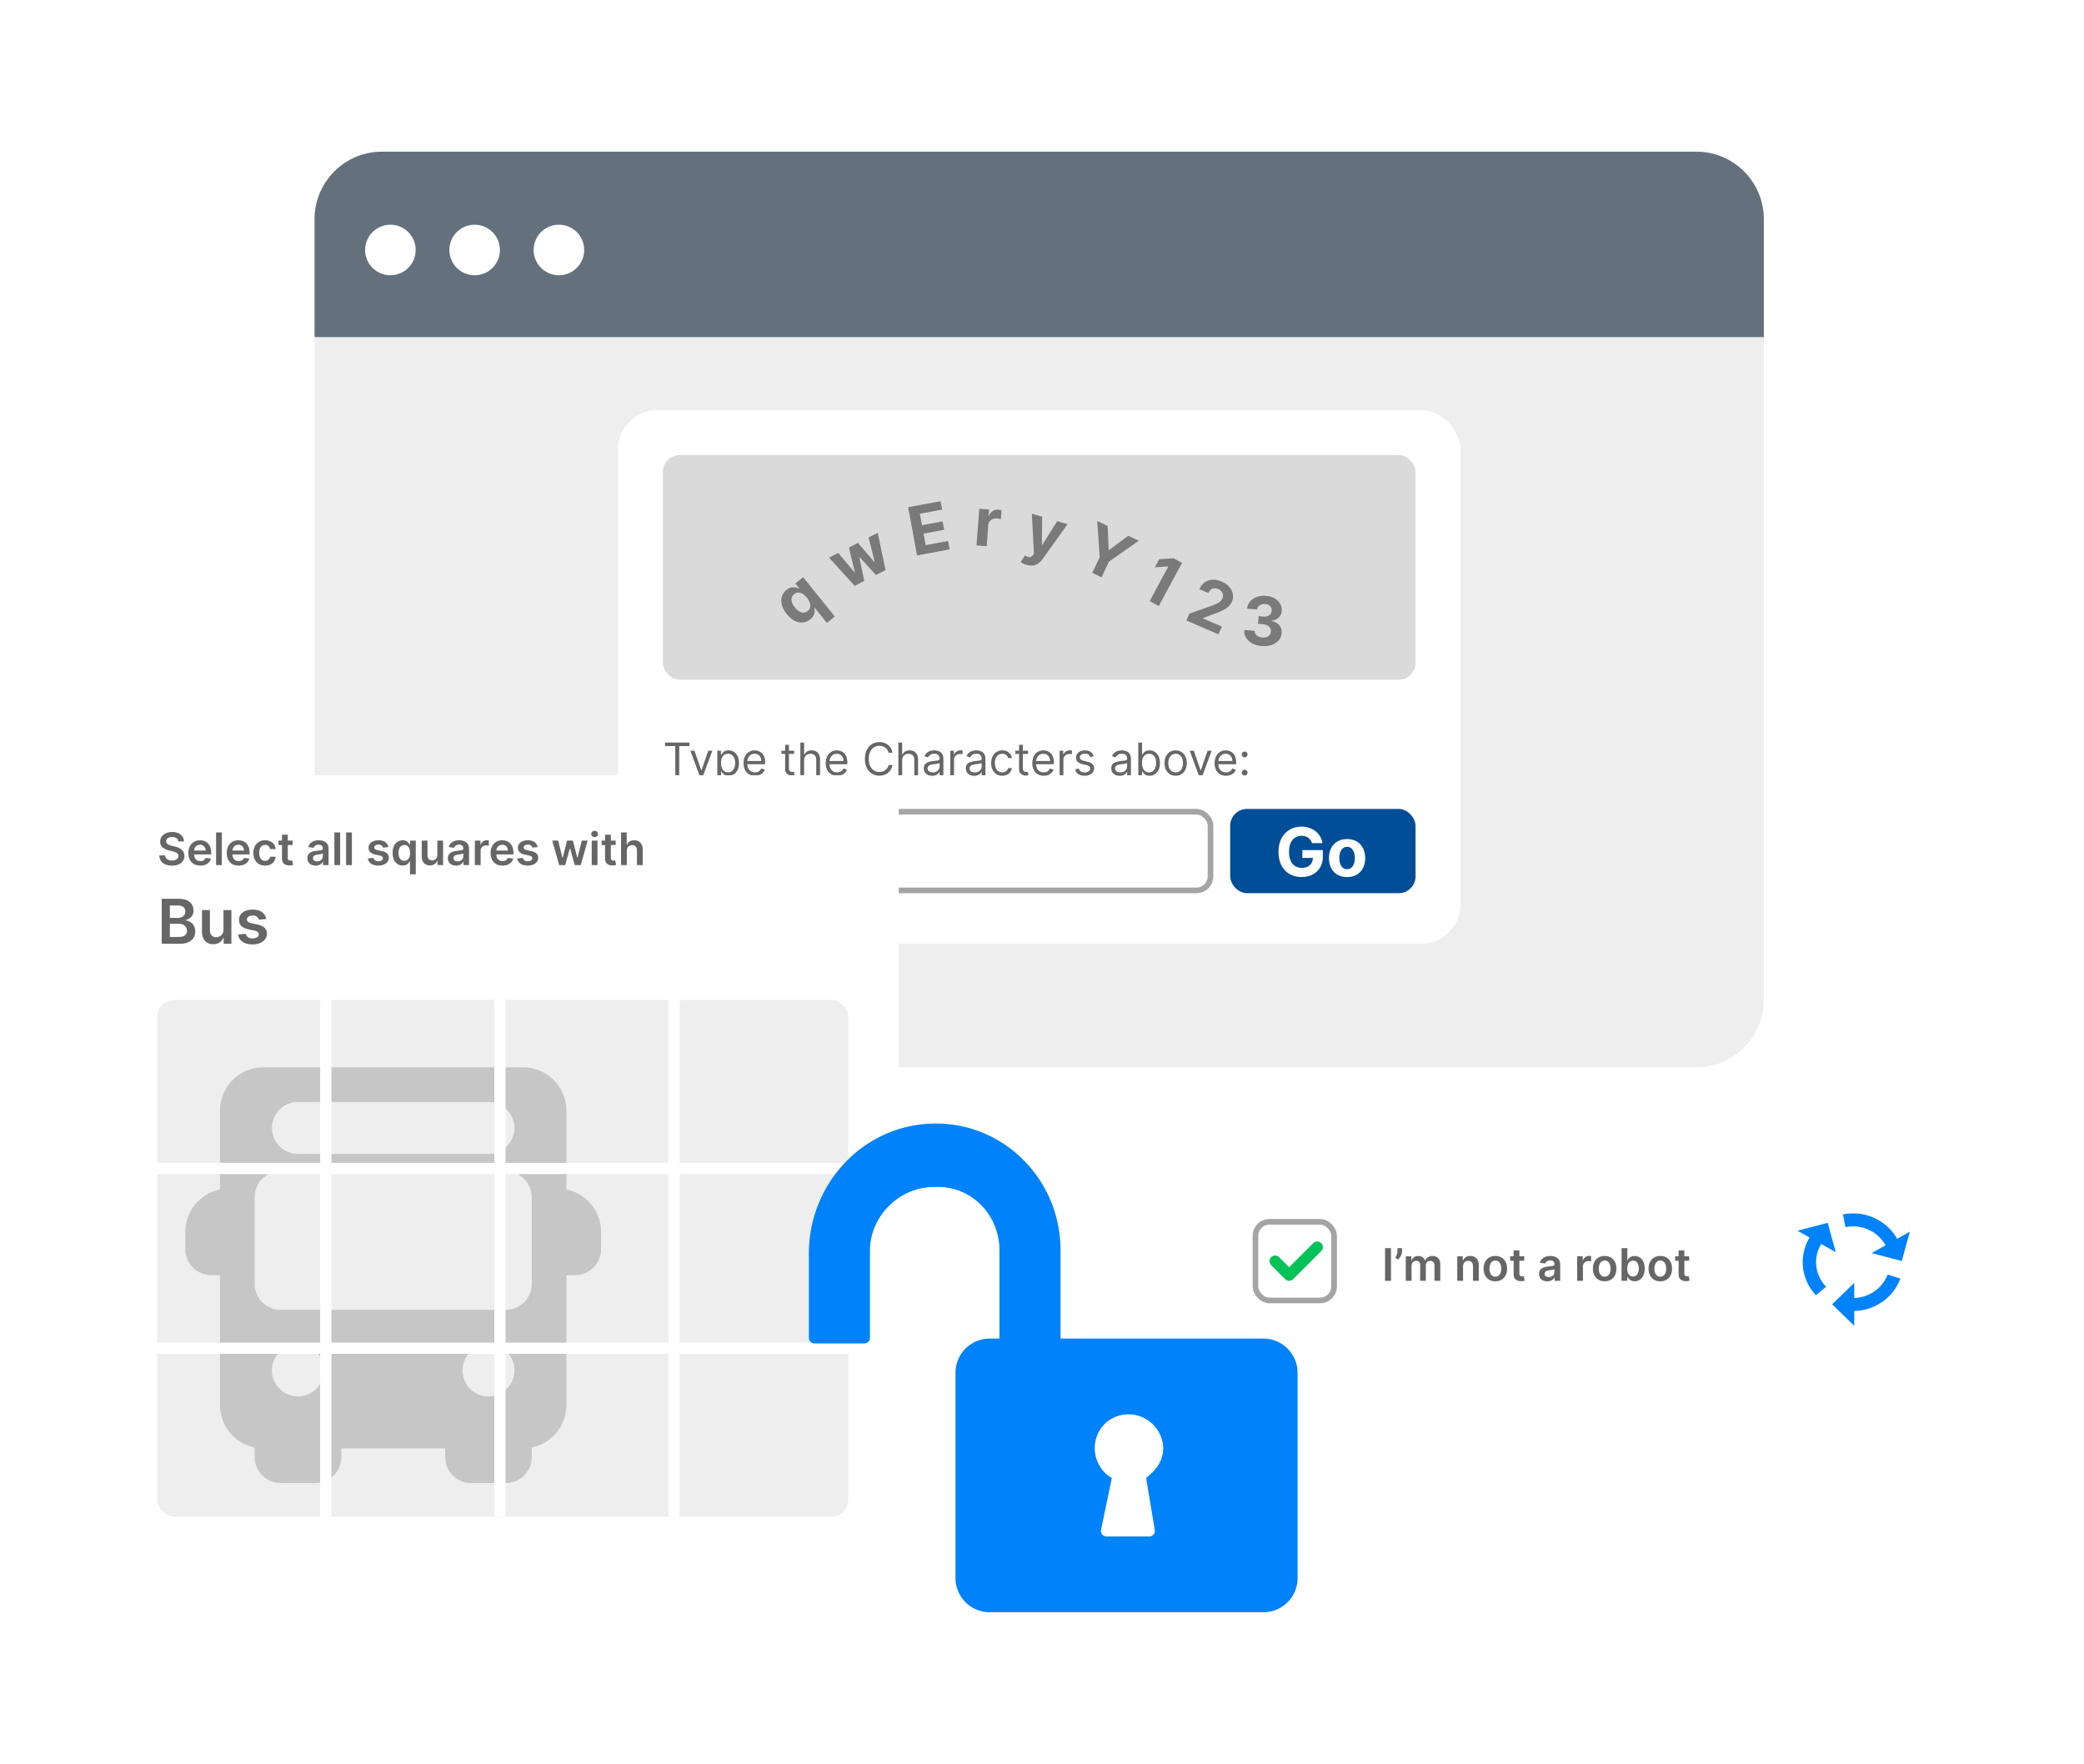
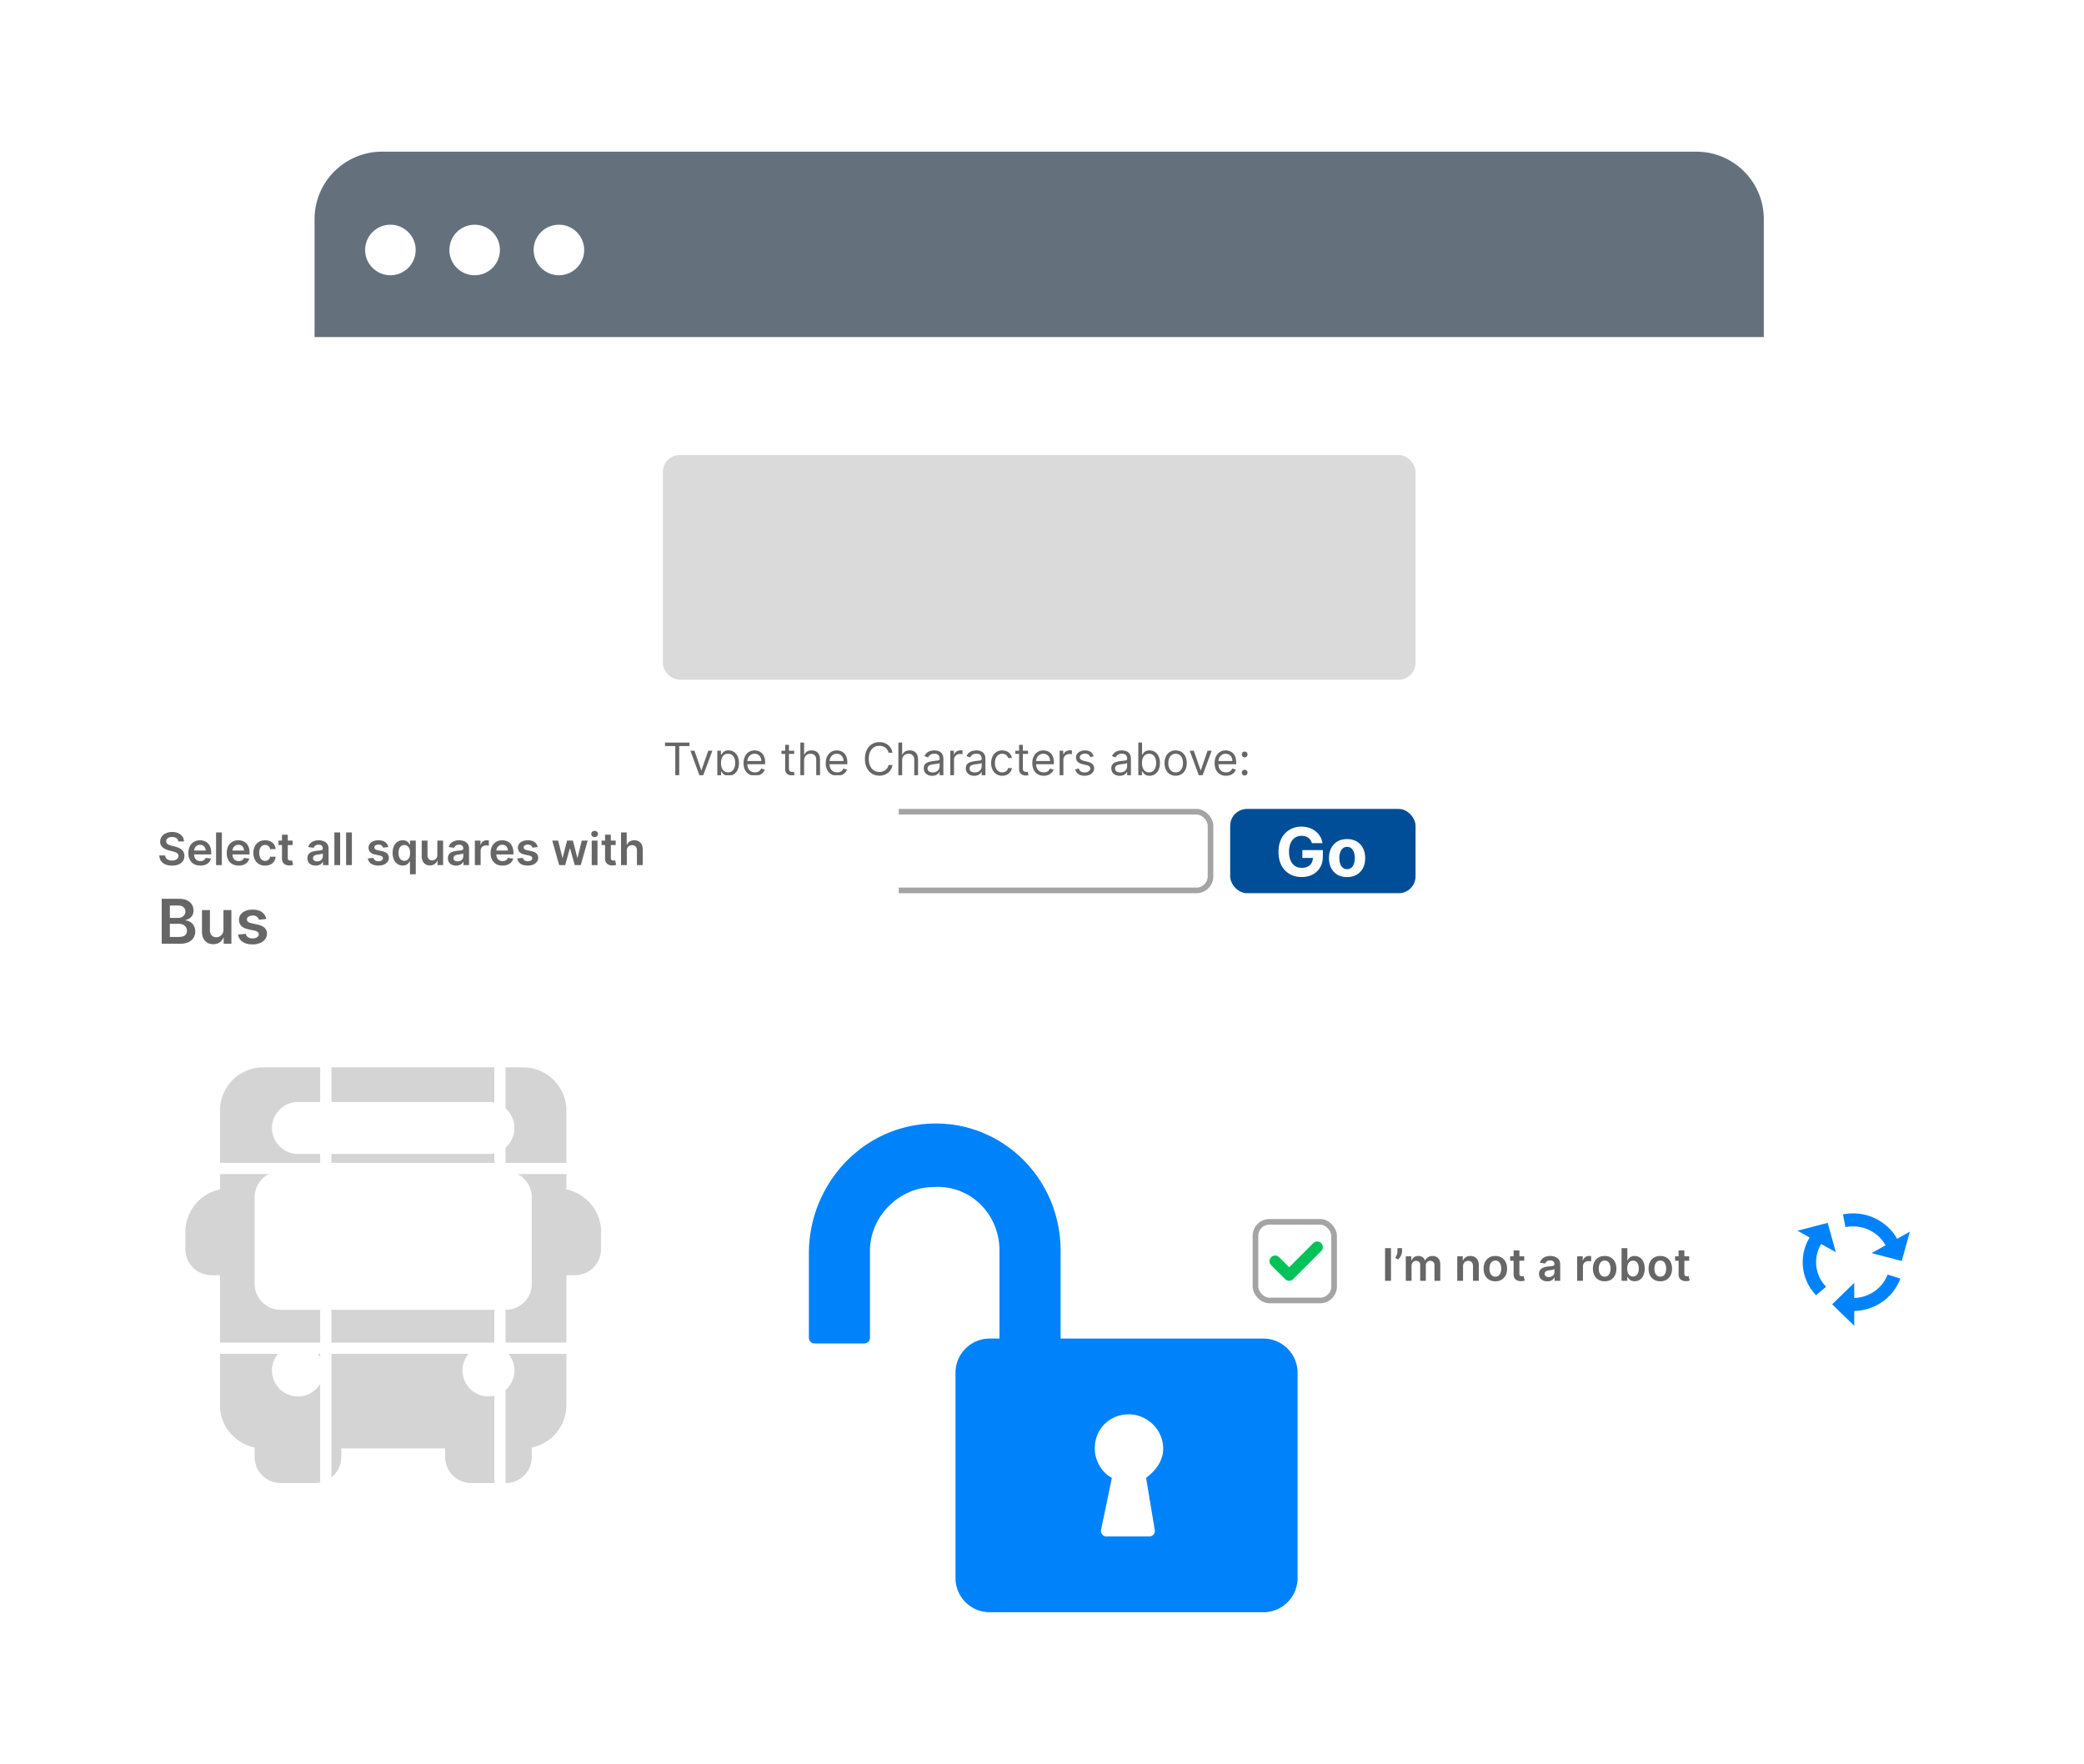
<svg xmlns="http://www.w3.org/2000/svg" width="371" height="314" fill="none">
  <path fill="#fff" d="M0 0h371v314H0z" />
-   <rect width="260" height="165" x="55" y="26" fill="#EEE" stroke="#fff" stroke-width="2" rx="13" />
  <g filter="url(#a)">
    <rect width="150" height="95" x="110" y="73" fill="#fff" rx="7" />
  </g>
  <rect width="134" height="40" x="118" y="81" fill="#DADADA" rx="3" />
  <rect width="97" height="14" x="118.5" y="144.5" stroke="#A4A4A4" rx="2.5" />
  <rect width="33" height="15" x="219" y="144" fill="#004E97" rx="3" />
  <path fill="#fff" d="M233.545 150.094a1.887 1.887 0 0 0-.251-.55 1.707 1.707 0 0 0-.925-.669 2.22 2.22 0 0 0-.652-.089c-.446 0-.838.11-1.176.332-.335.221-.596.544-.784.967-.187.421-.281.935-.281 1.543 0 .608.092 1.125.277 1.551.185.426.446.751.784.976.338.221.737.332 1.197.332.418 0 .775-.074 1.07-.221.298-.151.526-.363.682-.635.159-.273.238-.595.238-.968l.375.056h-2.25v-1.389h3.652v1.099c0 .767-.162 1.426-.485 1.977-.324.549-.77.972-1.338 1.27-.569.296-1.219.443-1.952.443-.818 0-1.537-.18-2.156-.541a3.748 3.748 0 0 1-1.449-1.547c-.344-.67-.516-1.466-.516-2.386 0-.708.102-1.338.307-1.892a4.035 4.035 0 0 1 .869-1.415c.372-.386.806-.68 1.3-.882a4.206 4.206 0 0 1 1.607-.303c.494 0 .954.073 1.38.218.426.142.804.343 1.134.605.332.261.603.572.814.933.21.358.345.753.404 1.185h-1.875Zm6.266 6.034c-.662 0-1.235-.141-1.718-.422a2.89 2.89 0 0 1-1.112-1.185c-.261-.508-.392-1.098-.392-1.768 0-.676.131-1.267.392-1.773a2.865 2.865 0 0 1 1.112-1.185c.483-.284 1.056-.426 1.718-.426.662 0 1.233.142 1.713.426a2.85 2.85 0 0 1 1.116 1.185c.262.506.392 1.097.392 1.773 0 .67-.13 1.26-.392 1.768a2.873 2.873 0 0 1-1.116 1.185c-.48.281-1.051.422-1.713.422Zm.008-1.406c.301 0 .553-.086.755-.256.201-.173.353-.409.455-.707.106-.299.158-.638.158-1.019 0-.381-.052-.72-.158-1.018a1.584 1.584 0 0 0-.455-.708 1.12 1.12 0 0 0-.755-.26c-.304 0-.559.087-.767.26a1.598 1.598 0 0 0-.464.708 3.107 3.107 0 0 0-.154 1.018c0 .381.051.72.154 1.019a1.6 1.6 0 0 0 .464.707c.208.17.463.256.767.256Z" />
  <path fill="#000" fill-opacity=".6" d="M118.386 132.807v-.625h4.364v.625h-1.83V138h-.704v-5.193h-1.83Zm5.292 6.829a1.47 1.47 0 0 1-.488-.079l.17-.591c.163.042.307.057.432.045a.514.514 0 0 0 .332-.167c.099-.099.189-.259.27-.48l.125-.341-1.613-4.387h.727l1.204 3.478h.046l1.204-3.478h.728l-1.853 5a1.883 1.883 0 0 1-.309.56c-.123.15-.266.26-.429.332a1.324 1.324 0 0 1-.546.108Zm4.022 0v-6h.647v.694h.08c.049-.076.117-.173.204-.29.089-.12.216-.226.381-.318.167-.095.392-.142.676-.142.368 0 .691.091.972.275.28.184.499.444.656.781.157.337.236.735.236 1.194 0 .462-.079.862-.236 1.201a1.858 1.858 0 0 1-.653.784 1.71 1.71 0 0 1-.963.276c-.281 0-.505-.046-.674-.139a1.263 1.263 0 0 1-.389-.321 4.497 4.497 0 0 1-.21-.301h-.057v2.306h-.67Zm.659-3.818c0 .33.048.62.145.872.096.25.237.446.423.588.185.141.413.211.682.211.28 0 .514-.074.701-.222.19-.15.332-.35.427-.602.096-.254.144-.536.144-.847 0-.307-.047-.583-.142-.829a1.28 1.28 0 0 0-.423-.588c-.187-.146-.423-.219-.707-.219-.273 0-.502.069-.688.207a1.248 1.248 0 0 0-.42.574 2.35 2.35 0 0 0-.142.855Zm6.045 2.273c-.42 0-.783-.093-1.088-.279a1.863 1.863 0 0 1-.702-.784c-.163-.337-.244-.729-.244-1.176 0-.447.081-.841.244-1.182.165-.342.394-.609.688-.801.295-.193.64-.289 1.034-.289.227 0 .452.037.673.113.222.076.424.199.605.369.182.169.327.393.435.671.108.278.162.621.162 1.028v.284h-3.364v-.579h2.682c0-.246-.049-.466-.148-.659a1.111 1.111 0 0 0-1.045-.625 1.2 1.2 0 0 0-.693.199c-.193.13-.342.301-.446.511-.104.21-.157.436-.157.676v.387c0 .329.057.608.171.838.115.227.276.4.48.519.205.118.442.177.713.177.176 0 .335-.025.477-.074.144-.051.268-.127.373-.227.104-.103.184-.23.241-.381l.648.182a1.433 1.433 0 0 1-.344.579c-.161.165-.36.294-.597.387-.236.09-.502.136-.798.136Zm6.975-4.455v.569h-2.262v-.569h2.262Zm-1.603-1.045h.671v4.159c0 .189.027.331.082.426a.432.432 0 0 0 .216.188c.089.03.183.045.281.045.074 0 .135-.004.182-.011l.114-.023.136.602a1.4 1.4 0 0 1-.5.08 1.36 1.36 0 0 1-.557-.122 1.114 1.114 0 0 1-.449-.373c-.117-.166-.176-.376-.176-.63v-4.341Zm3.375 2.784V138h-.67v-5.818h.67v2.136h.057a1.24 1.24 0 0 1 .46-.537c.207-.134.481-.201.824-.201.298 0 .558.059.781.179a1.2 1.2 0 0 1 .52.542c.125.243.188.551.188.926V138h-.671v-2.727c0-.347-.09-.615-.27-.804-.178-.192-.425-.287-.741-.287-.22 0-.417.046-.591.139a1.018 1.018 0 0 0-.409.406 1.326 1.326 0 0 0-.148.648Zm5.886 2.716c-.421 0-.783-.093-1.088-.279a1.863 1.863 0 0 1-.702-.784c-.163-.337-.244-.729-.244-1.176 0-.447.081-.841.244-1.182.165-.342.394-.609.688-.801.295-.193.64-.289 1.034-.289.227 0 .451.037.673.113.222.076.423.199.605.369.182.169.327.393.435.671.108.278.162.621.162 1.028v.284h-3.364v-.579h2.682c0-.246-.049-.466-.148-.659a1.114 1.114 0 0 0-1.045-.625 1.2 1.2 0 0 0-.693.199c-.194.13-.342.301-.446.511-.105.21-.157.436-.157.676v.387c0 .329.057.608.171.838.115.227.275.4.48.519a1.4 1.4 0 0 0 .713.177c.176 0 .335-.025.477-.074.144-.051.268-.127.372-.227.105-.103.185-.23.242-.381l.648.182a1.444 1.444 0 0 1-.344.579c-.161.165-.36.294-.597.387-.237.09-.503.136-.798.136Zm9.849-4.091h-.704a1.468 1.468 0 0 0-.594-.92 1.574 1.574 0 0 0-.486-.239 1.938 1.938 0 0 0-.557-.08c-.352 0-.671.089-.957.267-.284.178-.51.441-.679.787-.167.347-.25.772-.25 1.276s.083.929.25 1.275c.169.347.395.609.679.787.286.178.605.267.957.267.194 0 .379-.026.557-.079.178-.053.34-.132.486-.236a1.493 1.493 0 0 0 .594-.923h.704a2.351 2.351 0 0 1-.289.798 2.206 2.206 0 0 1-.523.6 2.316 2.316 0 0 1-.702.372 2.62 2.62 0 0 1-.827.128c-.496 0-.937-.122-1.323-.364a2.49 2.49 0 0 1-.912-1.034c-.222-.447-.333-.977-.333-1.591s.111-1.144.333-1.591c.221-.447.525-.792.912-1.034a2.43 2.43 0 0 1 1.323-.364c.294 0 .57.043.827.128.26.085.494.21.702.375.208.163.382.362.523.597.14.233.236.499.289.798Zm1.718 1.375V138h-.67v-5.818h.67v2.136h.057a1.24 1.24 0 0 1 .46-.537c.207-.134.482-.201.824-.201.298 0 .558.059.782.179.223.117.396.298.519.542.125.243.188.551.188.926V138h-.671v-2.727c0-.347-.089-.615-.269-.804-.178-.192-.426-.287-.742-.287-.22 0-.417.046-.591.139a1.024 1.024 0 0 0-.409.406 1.326 1.326 0 0 0-.148.648Zm5.341 2.727c-.277 0-.528-.052-.753-.156a1.283 1.283 0 0 1-.537-.457 1.29 1.29 0 0 1-.199-.728c0-.25.049-.452.148-.608.098-.157.23-.28.395-.369.164-.089.346-.155.545-.199a6.97 6.97 0 0 1 .605-.108c.265-.034.48-.059.645-.076.167-.019.288-.051.364-.094.077-.044.116-.12.116-.227v-.023c0-.28-.077-.498-.23-.654-.151-.155-.382-.233-.69-.233-.32 0-.571.071-.753.211-.182.14-.31.289-.384.449l-.636-.228c.114-.265.265-.471.455-.619.191-.15.399-.254.625-.313.227-.06.45-.09.67-.09.14 0 .301.017.483.051.184.032.361.099.531.201.173.103.316.257.429.463.114.207.171.483.171.83V138h-.671v-.591h-.034a1.165 1.165 0 0 1-.227.304c-.106.108-.247.2-.424.276a1.643 1.643 0 0 1-.644.113Zm.102-.602c.265 0 .489-.052.67-.156a1.062 1.062 0 0 0 .557-.924v-.613c-.028.034-.091.065-.187.094a3.38 3.38 0 0 1-.33.071 13.585 13.585 0 0 1-.642.085 2.533 2.533 0 0 0-.489.111.846.846 0 0 0-.363.224.572.572 0 0 0-.137.403c0 .233.087.41.259.529.174.117.395.176.662.176Zm3.121.5v-4.364h.648v.659h.046c.079-.215.223-.391.431-.525a1.27 1.27 0 0 1 .705-.202 7.084 7.084 0 0 1 .352.012v.681a2.363 2.363 0 0 0-.156-.025 1.572 1.572 0 0 0-.253-.02c-.212 0-.401.044-.568.133a.978.978 0 0 0-.534.89V138h-.671Zm4.261.102c-.277 0-.527-.052-.753-.156a1.295 1.295 0 0 1-.537-.457 1.298 1.298 0 0 1-.199-.728c0-.25.05-.452.148-.608.099-.157.23-.28.395-.369.165-.089.347-.155.545-.199.201-.045.403-.081.606-.108.265-.034.48-.059.644-.076.167-.019.288-.051.364-.094.078-.044.117-.12.117-.227v-.023c0-.28-.077-.498-.231-.654-.151-.155-.381-.233-.69-.233-.32 0-.571.071-.753.211-.182.14-.309.289-.383.449l-.637-.228c.114-.265.265-.471.455-.619.191-.15.4-.254.625-.313.227-.06.451-.09.67-.09.14 0 .301.017.483.051.184.032.361.099.532.201.172.103.315.257.429.463.113.207.17.483.17.83V138h-.67v-.591h-.035a1.165 1.165 0 0 1-.227.304c-.106.108-.247.2-.423.276a1.644 1.644 0 0 1-.645.113Zm.102-.602c.265 0 .489-.052.671-.156a1.06 1.06 0 0 0 .414-.404c.095-.164.143-.338.143-.52v-.613c-.029.034-.091.065-.188.094a3.38 3.38 0 0 1-.33.071 14.127 14.127 0 0 1-.642.085 2.506 2.506 0 0 0-.488.111.843.843 0 0 0-.364.224.572.572 0 0 0-.136.403c0 .233.086.41.258.529.175.117.395.176.662.176Zm4.894.591c-.409 0-.761-.097-1.056-.29a1.883 1.883 0 0 1-.682-.798 2.705 2.705 0 0 1-.239-1.162c0-.443.082-.834.244-1.173.165-.341.394-.607.688-.799.295-.193.64-.289 1.034-.289.307 0 .583.056.83.17.246.114.448.273.605.477.157.205.254.443.292.716h-.67a1.036 1.036 0 0 0-.341-.528c-.174-.156-.409-.233-.705-.233-.261 0-.49.068-.687.204a1.33 1.33 0 0 0-.457.571 2.12 2.12 0 0 0-.162.861c0 .337.053.631.159.881.108.25.259.444.454.582.197.139.428.208.693.208.175 0 .333-.031.475-.091a.986.986 0 0 0 .361-.262c.098-.113.168-.25.21-.409h.67a1.546 1.546 0 0 1-.869 1.185 1.9 1.9 0 0 1-.847.179Zm4.594-4.455v.569h-2.261v-.569h2.261Zm-1.602-1.045h.67v4.159c0 .189.028.331.083.426a.432.432 0 0 0 .216.188.87.87 0 0 0 .281.045c.074 0 .134-.004.182-.011l.113-.023.137.602a1.38 1.38 0 0 1-.191.051 1.384 1.384 0 0 1-.309.029c-.19 0-.375-.041-.557-.122a1.108 1.108 0 0 1-.449-.373c-.117-.166-.176-.376-.176-.63v-4.341Zm4.393 5.5c-.42 0-.783-.093-1.088-.279a1.855 1.855 0 0 1-.701-.784 2.671 2.671 0 0 1-.245-1.176c0-.447.082-.841.245-1.182.164-.342.394-.609.687-.801.296-.193.64-.289 1.034-.289.227 0 .452.037.673.113.222.076.424.199.606.369.181.169.326.393.434.671.108.278.162.621.162 1.028v.284h-3.363v-.579h2.681c0-.246-.049-.466-.147-.659a1.12 1.12 0 0 0-.415-.458 1.167 1.167 0 0 0-.631-.167 1.2 1.2 0 0 0-.693.199c-.193.13-.342.301-.446.511-.104.21-.156.436-.156.676v.387c0 .329.057.608.17.838.116.227.276.4.48.519.205.118.443.177.713.177.177 0 .336-.025.478-.074.144-.051.268-.127.372-.227.104-.103.184-.23.241-.381l.648.182a1.433 1.433 0 0 1-.344.579 1.68 1.68 0 0 1-.596.387c-.237.09-.503.136-.799.136Zm2.827-.091v-4.364h.648v.659h.045c.08-.215.224-.391.432-.525.208-.135.443-.202.705-.202a7.016 7.016 0 0 1 .352.012v.681a2.363 2.363 0 0 0-.156-.025 1.572 1.572 0 0 0-.253-.02c-.212 0-.402.044-.568.133a.978.978 0 0 0-.534.89V138h-.671Zm6.068-3.386-.603.17a1.129 1.129 0 0 0-.167-.293.815.815 0 0 0-.296-.238 1.066 1.066 0 0 0-.48-.094 1.15 1.15 0 0 0-.668.185c-.176.121-.264.275-.264.463a.48.48 0 0 0 .182.395c.121.096.311.177.568.241l.648.159c.39.095.681.24.872.435.191.193.287.442.287.747 0 .25-.072.474-.216.671a1.427 1.427 0 0 1-.596.465 2.174 2.174 0 0 1-.892.171c-.446 0-.814-.097-1.106-.29-.291-.193-.476-.475-.554-.846l.637-.16c.06.235.175.411.344.529.17.117.393.176.667.176.313 0 .561-.066.744-.199.186-.134.279-.295.279-.483a.507.507 0 0 0-.159-.38c-.106-.105-.269-.182-.489-.233l-.727-.171c-.4-.095-.693-.241-.881-.44a1.07 1.07 0 0 1-.278-.753c0-.246.069-.464.207-.653.14-.19.331-.339.571-.447.243-.107.517-.161.824-.161.432 0 .771.094 1.017.284.248.189.424.439.529.75Zm4.622 3.488c-.276 0-.527-.052-.752-.156a1.283 1.283 0 0 1-.537-.457 1.29 1.29 0 0 1-.199-.728c0-.25.049-.452.148-.608.098-.157.23-.28.394-.369.165-.089.347-.155.546-.199a6.97 6.97 0 0 1 .605-.108c.265-.034.48-.059.645-.076a.994.994 0 0 0 .363-.094c.078-.044.117-.12.117-.227v-.023c0-.28-.077-.498-.23-.654-.152-.155-.382-.233-.69-.233-.321 0-.572.071-.753.211-.182.14-.31.289-.384.449l-.636-.228c.113-.265.265-.471.454-.619.192-.15.4-.254.625-.313.228-.06.451-.09.671-.09.14 0 .301.017.483.051.183.032.361.099.531.201.172.103.315.257.429.463.114.207.17.483.17.83V138h-.67v-.591h-.034a1.188 1.188 0 0 1-.227.304 1.32 1.32 0 0 1-.424.276 1.644 1.644 0 0 1-.645.113Zm.103-.602c.265 0 .488-.052.67-.156a1.062 1.062 0 0 0 .557-.924v-.613c-.028.034-.091.065-.188.094-.094.026-.204.05-.329.071a13.585 13.585 0 0 1-.642.085 2.533 2.533 0 0 0-.489.111.84.84 0 0 0-.363.224.572.572 0 0 0-.137.403c0 .233.086.41.259.529.174.117.395.176.662.176Zm3.212.5v-5.818h.67v2.148h.057c.05-.076.118-.173.205-.29.089-.12.216-.226.381-.318.166-.095.392-.142.676-.142.367 0 .691.091.971.275.281.184.499.444.657.781.157.337.235.735.235 1.194 0 .462-.078.862-.235 1.201a1.86 1.86 0 0 1-.654.784 1.704 1.704 0 0 1-.963.276c-.28 0-.505-.046-.673-.139a1.24 1.24 0 0 1-.389-.321 4.995 4.995 0 0 1-.211-.301h-.079v.67h-.648Zm.659-2.182c0 .33.048.62.145.872.097.25.238.446.423.588.186.141.413.211.682.211a1.1 1.1 0 0 0 .702-.222c.189-.15.331-.35.426-.602.097-.254.145-.536.145-.847 0-.307-.047-.583-.142-.829a1.286 1.286 0 0 0-.423-.588c-.188-.146-.424-.219-.708-.219-.273 0-.502.069-.687.207a1.25 1.25 0 0 0-.421.574 2.35 2.35 0 0 0-.142.855Zm5.992 2.273c-.394 0-.74-.094-1.037-.281a1.915 1.915 0 0 1-.694-.787c-.164-.337-.247-.731-.247-1.182 0-.455.083-.851.247-1.19.167-.339.398-.603.694-.79a1.897 1.897 0 0 1 1.037-.281c.394 0 .738.093 1.034.281.297.187.528.451.693.79.167.339.25.735.25 1.19 0 .451-.083.845-.25 1.182a1.892 1.892 0 0 1-.693.787c-.296.187-.64.281-1.034.281Zm0-.602c.299 0 .545-.077.738-.23.193-.154.336-.356.429-.606.093-.25.139-.52.139-.812 0-.292-.046-.564-.139-.815a1.376 1.376 0 0 0-.429-.611c-.193-.156-.439-.233-.738-.233-.3 0-.546.077-.739.233a1.376 1.376 0 0 0-.429.611 2.329 2.329 0 0 0-.139.815c0 .292.046.562.139.812.093.25.236.452.429.606.193.153.439.23.739.23Zm6.412-3.853L214.092 138h-.682l-1.614-4.364h.727l1.205 3.478h.045l1.205-3.478h.727Zm2.558 4.455c-.42 0-.783-.093-1.088-.279a1.855 1.855 0 0 1-.701-.784 2.671 2.671 0 0 1-.245-1.176c0-.447.082-.841.245-1.182.164-.342.394-.609.687-.801.296-.193.64-.289 1.034-.289.228 0 .452.037.674.113a1.683 1.683 0 0 1 1.039 1.04c.108.278.162.621.162 1.028v.284h-3.363v-.579h2.681c0-.246-.049-.466-.147-.659a1.12 1.12 0 0 0-.415-.458 1.167 1.167 0 0 0-.631-.167 1.2 1.2 0 0 0-.693.199c-.193.13-.342.301-.446.511-.104.21-.156.436-.156.676v.387c0 .329.057.608.17.838.116.227.276.4.48.519.205.118.443.177.713.177.177 0 .336-.025.478-.074.144-.051.268-.127.372-.227.104-.103.185-.23.241-.381l.648.182a1.433 1.433 0 0 1-.344.579 1.672 1.672 0 0 1-.596.387c-.237.09-.503.136-.799.136Zm3.316-.046a.493.493 0 0 1-.361-.15.494.494 0 0 1-.151-.361c0-.14.051-.26.151-.361.1-.1.221-.15.361-.15.14 0 .26.05.361.15.1.101.15.221.15.361a.531.531 0 0 1-.255.443.483.483 0 0 1-.256.068Zm0-3.238a.49.49 0 0 1-.361-.151.493.493 0 0 1-.151-.361c0-.14.051-.26.151-.36a.49.49 0 0 1 .361-.151c.14 0 .26.05.361.151.1.1.15.22.15.36a.534.534 0 0 1-.255.444.492.492 0 0 1-.256.068Z" />
  <path fill="#64717D" d="M56 39c0-6.627 5.373-12 12-12h234c6.627 0 12 5.373 12 12v21H56V39Z" />
-   <path fill="#000" fill-opacity=".44" d="m147.207 110.887-2.196-2.729-.043.035c.047.195.066.411.057.648a1.808 1.808 0 0 1-.193.719c-.118.244-.313.476-.588.697a2.469 2.469 0 0 1-1.293.548c-.474.05-.96-.046-1.457-.288-.496-.246-.974-.653-1.431-1.222-.47-.584-.767-1.146-.891-1.684-.125-.541-.109-1.034.048-1.477.158-.448.423-.822.797-1.123.286-.23.563-.373.832-.429a1.78 1.78 0 0 1 .753-.015c.234.046.437.112.609.199l.06-.048-.689-.856 1.394-1.122 5.642 7.012-1.411 1.135Zm-3.42-2.116c.228-.183.37-.4.428-.651a1.504 1.504 0 0 0-.06-.821 2.83 2.83 0 0 0-.509-.898 2.885 2.885 0 0 0-.762-.689 1.457 1.457 0 0 0-.781-.224 1.19 1.19 0 0 0-.728.285 1.177 1.177 0 0 0-.436.662c-.058.254-.038.526.06.816.098.289.266.581.503.875.238.297.49.526.756.689.265.158.528.238.789.24.261-.002.507-.097.74-.284Zm8.363-4.482-4.558-5.023 1.636-.834 2.9 3.458.053-.027-1.054-4.398 1.606-.818 2.941 3.408.05-.025-1.096-4.349 1.632-.831 1.388 6.638-1.712.873-2.871-3.157-.072.036.866 4.179-1.709.87Zm11.108-5.417-1.594-8.58 5.782-1.075.277 1.496-3.967.737.38 2.045 3.67-.682.278 1.495-3.67.682.38 2.049 3.985-.74.277 1.495-5.798 1.078Zm10.585-1.778.489-6.528 1.755.132-.085 1.139.068.005c.149-.396.372-.687.668-.873a1.58 1.58 0 0 1 .992-.242 2.735 2.735 0 0 1 .565.106l-.12 1.607a2.375 2.375 0 0 0-.348-.095 3.142 3.142 0 0 0-.41-.06c-.266-.02-.508.02-.727.12a1.287 1.287 0 0 0-.528.44 1.372 1.372 0 0 0-.232.691l-.276 3.693-1.811-.135Zm8.908 3.458a3.582 3.582 0 0 1-.607-.234 2.408 2.408 0 0 1-.437-.265l.772-1.187c.186.122.36.21.522.263a.73.73 0 0 0 .463.01c.147-.045.287-.155.42-.33l.18-.236-.372-7.12 1.833.533-.043 4.994.066.02 2.657-4.233 1.845.537-4.47 6.252a3.064 3.064 0 0 1-.736.745 2.045 2.045 0 0 1-.928.364c-.346.05-.734.013-1.165-.113Zm12.577-7.823 1.865.89.178 4.249.077.037 3.414-2.535 1.866.89-5.303 3.72-1.329 2.785-1.654-.789 1.329-2.784-.443-6.463Zm15.105 7.464-4.141 7.683-1.624-.876 3.31-6.14-.045-.025-2.354.155.777-1.44 2.551-.18 1.526.823Zm.775 10.263.527-1.221 3.992-1.411c.343-.13.638-.254.883-.371.248-.116.454-.245.618-.388.165-.145.293-.324.384-.535.101-.235.135-.46.101-.676a1.148 1.148 0 0 0-.268-.584 1.502 1.502 0 0 0-.569-.413 1.457 1.457 0 0 0-.706-.128 1.117 1.117 0 0 0-.606.245 1.497 1.497 0 0 0-.434.597l-1.609-.694c.227-.524.542-.928.945-1.212a2.592 2.592 0 0 1 1.385-.466c.519-.026 1.057.081 1.616.321.573.248 1.029.565 1.367.952.341.385.553.808.636 1.268.084.459.026.92-.174 1.382-.13.302-.319.575-.566.818-.245.244-.596.481-1.054.711-.456.227-1.068.472-1.834.735l-1.665.642-.023.055 3.365 1.451-.598 1.385-5.713-2.463ZM224.585 115c-.634-.055-1.189-.213-1.666-.474a2.91 2.91 0 0 1-1.088-1.011 2.298 2.298 0 0 1-.32-1.38l1.851.162a.975.975 0 0 0 .159.579c.117.169.279.308.486.414.207.107.446.172.714.195.281.025.533-.003.756-.083.224-.081.404-.203.541-.368.138-.165.216-.362.236-.591a1.028 1.028 0 0 0-.141-.633 1.263 1.263 0 0 0-.515-.473 2.176 2.176 0 0 0-.836-.227l-.811-.07.118-1.35.811.07c.277.025.526-.002.747-.08.224-.077.402-.196.536-.355a1.04 1.04 0 0 0 .231-.587 1.05 1.05 0 0 0-.506-1.015 1.414 1.414 0 0 0-.633-.197 1.693 1.693 0 0 0-.695.076c-.215.07-.391.181-.53.335a.998.998 0 0 0-.25.56l-1.762-.154c.052-.501.234-.93.545-1.287.31-.358.71-.624 1.199-.798.491-.177 1.034-.239 1.629-.187.6.052 1.115.207 1.546.464.431.257.755.582.972.975.219.39.308.814.265 1.272-.04.487-.227.88-.561 1.179-.331.299-.744.471-1.238.516l-.006.068c.632.138 1.099.403 1.402.794.305.389.433.854.383 1.394a2.137 2.137 0 0 1-.544 1.283c-.32.36-.741.628-1.264.805-.523.176-1.11.236-1.761.179Z" />
  <circle cx="69.5" cy="44.5" r="4.5" fill="#fff" />
  <circle cx="84.5" cy="44.5" r="4.5" fill="#fff" />
  <circle cx="99.5" cy="44.5" r="4.5" fill="#fff" />
  <g filter="url(#b)">
    <rect width="138" height="43" x="213" y="203" fill="#fff" rx="6" />
  </g>
  <path fill="#0082FB" fill-rule="evenodd" d="M330.097 231.057v-2.69l-3.932 3.816 3.932 3.817v-2.631a9.054 9.054 0 0 0 6.106-2.541 8.659 8.659 0 0 0 2.103-3.223l-2.263-.724a6.355 6.355 0 0 1-1.524 2.312 6.646 6.646 0 0 1-4.422 1.864Zm8.464-6.59 1.439-5.214-2.268 1.271a8.78 8.78 0 0 0-1.529-1.98 9.06 9.06 0 0 0-6.328-2.544c-.611 0-1.208.059-1.784.173l.439 2.272a6.84 6.84 0 0 1 1.345-.133c1.814 0 3.455.713 4.644 1.867a6.39 6.39 0 0 1 1.149 1.502l-2.479 1.389 5.372 1.397Zm-13.189-6.781L320 219.083l2.155 1.207a8.454 8.454 0 0 0-1.23 4.396c0 2.267.895 4.33 2.36 5.877l1.809-1.506a6.253 6.253 0 0 1-1.787-4.371c0-1.183.332-2.291.911-3.24l2.593 1.453-1.439-5.213Z" clip-rule="evenodd" />
  <path fill="#000" fill-opacity=".6" d="M247.628 222.182V228h-1.054v-5.818h1.054Zm1.968 0v.579c0 .167-.032.34-.097.52a2.217 2.217 0 0 1-.258.512c-.11.161-.235.299-.375.414l-.478-.309c.105-.157.196-.327.273-.509.078-.184.117-.391.117-.622v-.585h.818Zm.667 5.818v-4.364h.983v.742h.051c.091-.25.241-.445.452-.585.21-.142.461-.213.752-.213.296 0 .545.072.748.215.204.142.348.337.431.583h.046c.096-.243.259-.436.488-.58.232-.146.505-.218.822-.218.401 0 .729.126.982.38.254.254.381.624.381 1.111V228h-1.031v-2.77c0-.271-.072-.469-.216-.594a.77.77 0 0 0-.528-.19c-.249 0-.443.078-.583.233-.138.153-.207.353-.207.599V228h-1.009v-2.812c0-.226-.068-.406-.204-.54a.715.715 0 0 0-.529-.202.744.744 0 0 0-.403.114.797.797 0 0 0-.29.315.985.985 0 0 0-.108.472V228h-1.028Zm10.192-2.557V228h-1.028v-4.364h.983v.742h.051c.1-.244.26-.439.48-.583.222-.143.495-.215.821-.215.301 0 .564.064.787.193.225.129.4.315.523.559.125.245.186.541.184.89V228h-1.028v-2.619c0-.292-.076-.52-.227-.685-.15-.165-.357-.247-.622-.247-.18 0-.34.04-.481.119a.83.83 0 0 0-.326.338 1.139 1.139 0 0 0-.117.537Zm5.75 2.642c-.426 0-.795-.094-1.108-.281a1.914 1.914 0 0 1-.727-.787c-.17-.337-.256-.731-.256-1.182 0-.451.086-.845.256-1.184.172-.339.415-.603.727-.79.313-.188.682-.281 1.108-.281.426 0 .796.093 1.108.281.313.187.554.451.725.79.172.339.258.733.258 1.184 0 .451-.086.845-.258 1.182a1.897 1.897 0 0 1-.725.787c-.312.187-.682.281-1.108.281Zm.006-.824a.883.883 0 0 0 .579-.19c.156-.129.271-.301.347-.517.078-.216.117-.456.117-.722 0-.267-.039-.508-.117-.724a1.144 1.144 0 0 0-.347-.52.874.874 0 0 0-.579-.193.9.9 0 0 0-.591.193 1.163 1.163 0 0 0-.349.52 2.17 2.17 0 0 0-.114.724c0 .266.038.506.114.722.077.216.194.388.349.517a.91.91 0 0 0 .591.19Zm5.137-3.625v.796h-2.509v-.796h2.509Zm-1.889-1.045h1.028v4.097c0 .138.021.244.063.318a.33.33 0 0 0 .17.147c.07.027.148.04.233.04a1.174 1.174 0 0 0 .301-.04l.174.804a1.936 1.936 0 0 1-.606.103 1.693 1.693 0 0 1-.696-.117 1.08 1.08 0 0 1-.491-.403c-.119-.182-.178-.409-.176-.682v-4.267Zm5.989 5.497c-.276 0-.525-.049-.747-.148-.22-.1-.394-.248-.523-.443-.127-.195-.19-.435-.19-.721 0-.247.045-.45.136-.611.091-.161.215-.29.372-.387a1.9 1.9 0 0 1 .532-.218c.199-.051.404-.088.616-.111.256-.027.463-.05.622-.071a.94.94 0 0 0 .347-.102c.074-.048.111-.121.111-.219v-.017c0-.214-.064-.38-.191-.497-.127-.118-.309-.177-.548-.177-.252 0-.452.055-.599.165a.82.82 0 0 0-.296.389l-.96-.136a1.54 1.54 0 0 1 .375-.665c.174-.18.387-.314.639-.403.252-.091.53-.136.835-.136.211 0 .42.024.628.073.209.05.399.131.571.245.173.111.311.264.415.457.106.193.159.435.159.725V228h-.989v-.599h-.034a1.237 1.237 0 0 1-.687.593 1.699 1.699 0 0 1-.594.094Zm.267-.756c.207 0 .386-.04.537-.122a.904.904 0 0 0 .35-.329.844.844 0 0 0 .125-.446v-.515a.475.475 0 0 1-.165.074 2.26 2.26 0 0 1-.256.06 7.43 7.43 0 0 1-.281.045l-.242.035c-.153.02-.29.054-.412.102a.672.672 0 0 0-.286.199.48.48 0 0 0-.106.324c0 .189.07.332.208.429a.904.904 0 0 0 .528.144Zm5.056.668v-4.364h.997v.728h.045c.08-.252.216-.446.409-.583.195-.138.418-.207.668-.207a2.703 2.703 0 0 1 .369.028v.946a1.058 1.058 0 0 0-.207-.039 1.81 1.81 0 0 0-.27-.02c-.188 0-.356.04-.506.122a.892.892 0 0 0-.349.332.94.94 0 0 0-.128.492V228h-1.028Zm4.895.085c-.426 0-.795-.094-1.108-.281a1.914 1.914 0 0 1-.727-.787c-.17-.337-.256-.731-.256-1.182 0-.451.086-.845.256-1.184.172-.339.415-.603.727-.79.313-.188.682-.281 1.108-.281.426 0 .796.093 1.108.281.313.187.554.451.725.79.172.339.258.733.258 1.184 0 .451-.086.845-.258 1.182a1.897 1.897 0 0 1-.725.787c-.312.187-.682.281-1.108.281Zm.006-.824a.883.883 0 0 0 .579-.19c.156-.129.271-.301.347-.517.078-.216.116-.456.116-.722 0-.267-.038-.508-.116-.724a1.144 1.144 0 0 0-.347-.52.874.874 0 0 0-.579-.193.9.9 0 0 0-.591.193 1.163 1.163 0 0 0-.349.52 2.17 2.17 0 0 0-.114.724c0 .266.038.506.114.722.077.216.194.388.349.517a.91.91 0 0 0 .591.19Zm3.003.739v-5.818h1.029v2.176h.042c.053-.106.128-.219.225-.338.096-.121.227-.225.392-.31.165-.087.375-.13.631-.13.337 0 .641.086.912.258.272.171.488.423.647.759.161.333.242.742.242 1.227 0 .479-.079.886-.236 1.221a1.787 1.787 0 0 1-.642.767 1.647 1.647 0 0 1-.921.265c-.25 0-.457-.042-.622-.125a1.283 1.283 0 0 1-.397-.301 1.929 1.929 0 0 1-.231-.339h-.059V228h-1.012Zm1.009-2.182c0 .282.04.53.119.742.082.212.198.377.35.497a.89.89 0 0 0 .557.176.895.895 0 0 0 .571-.182c.153-.123.268-.291.346-.503.08-.214.119-.457.119-.73 0-.271-.038-.511-.116-.721a1.084 1.084 0 0 0-.347-.495.905.905 0 0 0-.573-.179.9.9 0 0 0-.56.174c-.154.115-.27.277-.35.485a2.125 2.125 0 0 0-.116.736Zm5.888 2.267c-.426 0-.795-.094-1.108-.281a1.92 1.92 0 0 1-.727-.787c-.17-.337-.255-.731-.255-1.182 0-.451.085-.845.255-1.184a1.91 1.91 0 0 1 .727-.79c.313-.188.682-.281 1.108-.281.427 0 .796.093 1.108.281.313.187.554.451.725.79.172.339.258.733.258 1.184 0 .451-.086.845-.258 1.182a1.897 1.897 0 0 1-.725.787c-.312.187-.681.281-1.108.281Zm.006-.824a.888.888 0 0 0 .58-.19c.155-.129.271-.301.346-.517.078-.216.117-.456.117-.722 0-.267-.039-.508-.117-.724a1.142 1.142 0 0 0-.346-.52.879.879 0 0 0-.58-.193.9.9 0 0 0-.591.193 1.163 1.163 0 0 0-.349.52 2.17 2.17 0 0 0-.114.724c0 .266.038.506.114.722.077.216.194.388.349.517a.91.91 0 0 0 .591.19Zm5.137-3.625v.796h-2.508v-.796h2.508Zm-1.889-1.045h1.028v4.097c0 .138.021.244.063.318a.33.33 0 0 0 .17.147c.07.027.148.04.233.04a1.174 1.174 0 0 0 .301-.04l.174.804a1.925 1.925 0 0 1-.605.103 1.687 1.687 0 0 1-.696-.117 1.077 1.077 0 0 1-.492-.403c-.119-.182-.178-.409-.176-.682v-4.267Z" />
  <rect width="14" height="14" x="223.5" y="217.5" stroke="#A4A4A4" rx="2.5" />
  <path stroke="#02C258" stroke-linecap="round" stroke-linejoin="round" stroke-width="2" d="m227 224.5 2.5 2.5 5-5" />
  <g filter="url(#c)">
    <rect width="140" height="142" x="20" y="136" fill="#fff" rx="6" />
  </g>
-   <rect width="123" height="92" x="28" y="178" fill="#EEE" rx="3" />
  <path fill="#000" fill-opacity=".17" fill-rule="evenodd" d="M93.122 190c4.252 0 7.709 3.459 7.709 7.708v14.028c3.516.716 6.169 3.832 6.169 7.554v3.084a4.63 4.63 0 0 1-4.625 4.625h-1.544v23.126c0 3.72-2.65 6.835-6.164 7.553v1.697A4.63 4.63 0 0 1 90.042 264h-6.167a4.63 4.63 0 0 1-4.625-4.625v-1.542H60.753v1.542A4.63 4.63 0 0 1 56.128 264H49.96a4.63 4.63 0 0 1-4.625-4.625v-1.696c-3.518-.715-6.172-3.831-6.172-7.554v-23.126h-1.539A4.63 4.63 0 0 1 33 222.374v-3.084c0-3.72 2.65-6.835 6.164-7.553v-14.029c0-4.249 3.456-7.708 7.708-7.708h46.25ZM53.04 239.333a4.63 4.63 0 0 0-4.625 4.625 4.63 4.63 0 0 0 4.625 4.625 4.63 4.63 0 0 0 4.625-4.625 4.63 4.63 0 0 0-4.625-4.625Zm33.917 0a4.63 4.63 0 0 0-4.625 4.625 4.63 4.63 0 0 0 4.625 4.625 4.63 4.63 0 0 0 4.625-4.625 4.63 4.63 0 0 0-4.625-4.625Zm-37-30.833a4.63 4.63 0 0 0-4.625 4.625v15.417a4.63 4.63 0 0 0 4.625 4.625H90.04a4.632 4.632 0 0 0 4.62-4.388l.005-.237v-15.417a4.63 4.63 0 0 0-4.625-4.625H49.956Zm3.083-12.333a4.63 4.63 0 0 0-4.625 4.625 4.63 4.63 0 0 0 4.625 4.625h33.917a4.63 4.63 0 0 0 4.625-4.625 4.63 4.63 0 0 0-4.625-4.625H53.04Z" clip-rule="evenodd" />
  <path fill="#000" fill-opacity=".6" d="M31.736 149.781a.774.774 0 0 0-.335-.579c-.195-.139-.45-.208-.762-.208-.22 0-.408.033-.565.1a.832.832 0 0 0-.36.27.653.653 0 0 0-.046.704.747.747 0 0 0 .23.227c.096.061.203.112.32.154.118.042.236.077.356.105l.545.136c.22.051.431.121.634.208.204.087.387.197.548.329.163.133.292.293.386.48.095.188.143.408.143.659 0 .341-.088.642-.262.901a1.726 1.726 0 0 1-.755.605c-.328.144-.725.216-1.19.216-.454 0-.847-.07-1.18-.21a1.755 1.755 0 0 1-.778-.614c-.186-.269-.286-.596-.301-.983H29.4a.882.882 0 0 0 .187.506c.11.134.253.235.429.301.178.066.377.1.597.1.229 0 .43-.035.602-.103a.968.968 0 0 0 .409-.29.698.698 0 0 0 .15-.437.554.554 0 0 0-.133-.375.979.979 0 0 0-.366-.25 3.549 3.549 0 0 0-.546-.182l-.662-.17c-.479-.123-.858-.31-1.136-.56-.277-.252-.415-.586-.415-1.003 0-.343.093-.643.279-.9.187-.258.442-.458.764-.6a2.651 2.651 0 0 1 1.093-.216c.413 0 .775.072 1.086.216.312.142.557.34.735.594.179.252.27.542.276.869h-1.014Zm3.92 4.304c-.438 0-.816-.091-1.134-.273a1.843 1.843 0 0 1-.73-.778c-.17-.337-.256-.734-.256-1.19 0-.449.085-.843.256-1.182a1.94 1.94 0 0 1 .721-.796c.31-.191.672-.286 1.089-.286.269 0 .522.043.76.13.241.085.454.218.637.398.186.18.332.409.438.687.106.277.159.607.159.989v.315h-3.577v-.693h2.591a1.102 1.102 0 0 0-.128-.525.926.926 0 0 0-.35-.367.982.982 0 0 0-.516-.133c-.21 0-.395.051-.554.153-.16.1-.283.233-.372.398a1.146 1.146 0 0 0-.134.537v.605c0 .254.047.471.14.653.092.18.222.318.389.415.166.095.361.142.585.142.15 0 .285-.021.406-.062a.9.9 0 0 0 .315-.191.787.787 0 0 0 .202-.309l.96.108c-.06.253-.176.475-.346.664a1.684 1.684 0 0 1-.648.438 2.487 2.487 0 0 1-.903.153Zm3.838-5.903V154h-1.028v-5.818h1.028Zm2.99 5.903c-.438 0-.816-.091-1.134-.273a1.844 1.844 0 0 1-.73-.778c-.17-.337-.256-.734-.256-1.19 0-.449.086-.843.256-1.182.172-.341.413-.606.722-.796.308-.191.671-.286 1.088-.286.269 0 .522.043.761.13.24.085.453.218.636.398.186.18.332.409.438.687.106.277.159.607.159.989v.315h-3.577v-.693h2.591a1.103 1.103 0 0 0-.128-.525.926.926 0 0 0-.35-.367.982.982 0 0 0-.516-.133c-.21 0-.395.051-.554.153-.16.1-.283.233-.372.398a1.145 1.145 0 0 0-.134.537v.605c0 .254.047.471.14.653.092.18.222.318.389.415.166.095.361.142.585.142.15 0 .285-.021.406-.062a.9.9 0 0 0 .315-.191.79.79 0 0 0 .202-.309l.96.108c-.06.253-.176.475-.346.664a1.684 1.684 0 0 1-.648.438 2.488 2.488 0 0 1-.903.153Zm4.713 0c-.435 0-.81-.095-1.122-.287a1.914 1.914 0 0 1-.719-.792 2.622 2.622 0 0 1-.25-1.171c0-.443.086-.834.256-1.173.17-.341.411-.606.722-.796.312-.191.682-.286 1.108-.286.354 0 .667.065.94.196a1.59 1.59 0 0 1 .935 1.372h-.983a.938.938 0 0 0-.284-.526c-.148-.142-.346-.213-.594-.213a.926.926 0 0 0-.554.171c-.16.111-.283.272-.372.482a1.98 1.98 0 0 0-.13.756c0 .298.043.553.13.767.087.212.21.376.366.492.16.113.346.17.56.17a.93.93 0 0 0 .406-.085.819.819 0 0 0 .304-.253.97.97 0 0 0 .168-.4h.983a1.718 1.718 0 0 1-.273.821 1.615 1.615 0 0 1-.642.556 2.14 2.14 0 0 1-.955.199Zm4.893-4.449v.796h-2.508v-.796h2.508Zm-1.889-1.045h1.028v4.097c0 .138.021.244.063.318.044.072.1.121.17.147.07.027.148.04.233.04a1.053 1.053 0 0 0 .301-.04l.174.804a1.922 1.922 0 0 1-.605.103 1.69 1.69 0 0 1-.696-.117 1.08 1.08 0 0 1-.492-.403c-.12-.182-.178-.409-.176-.682v-4.267Zm5.99 5.497c-.277 0-.526-.049-.748-.148-.22-.1-.394-.248-.523-.443a1.294 1.294 0 0 1-.19-.721c0-.247.046-.45.137-.611.09-.161.214-.29.372-.387.157-.096.334-.169.53-.218.2-.051.405-.088.617-.111.256-.027.463-.05.622-.071a.937.937 0 0 0 .347-.102c.074-.048.11-.121.11-.219v-.017c0-.214-.063-.38-.19-.497-.126-.118-.31-.177-.548-.177-.252 0-.451.055-.6.165a.82.82 0 0 0-.295.389l-.96-.136c.076-.265.2-.487.375-.665a1.63 1.63 0 0 1 .64-.403c.251-.091.53-.136.835-.136.21 0 .42.024.627.073.209.05.4.131.572.245.172.111.31.264.414.457.106.193.16.435.16.725V154h-.99v-.599h-.033a1.255 1.255 0 0 1-.688.593 1.695 1.695 0 0 1-.594.094Zm.266-.756c.207 0 .386-.04.537-.122a.903.903 0 0 0 .35-.329.841.841 0 0 0 .125-.446v-.515a.462.462 0 0 1-.165.074 2.26 2.26 0 0 1-.256.06 7.412 7.412 0 0 1-.281.045l-.241.035c-.154.02-.291.054-.412.102a.675.675 0 0 0-.287.199.485.485 0 0 0-.105.324.49.49 0 0 0 .207.429.906.906 0 0 0 .528.144Zm4.1-5.15V154h-1.029v-5.818h1.029Zm2.086 0V154h-1.029v-5.818h1.029Zm6.49 2.608-.937.102a.747.747 0 0 0-.4-.469.955.955 0 0 0-.404-.076.984.984 0 0 0-.54.139c-.144.093-.215.213-.213.361a.377.377 0 0 0 .14.309c.096.08.255.145.477.196l.744.159c.413.089.72.23.92.424.203.193.305.446.307.758a1.185 1.185 0 0 1-.241.727 1.54 1.54 0 0 1-.657.489c-.28.118-.602.176-.965.176-.535 0-.964-.112-1.29-.335a1.347 1.347 0 0 1-.582-.94l1.002-.097a.706.706 0 0 0 .29.446c.148.1.34.151.577.151.244 0 .44-.051.588-.151.15-.1.224-.224.224-.372a.389.389 0 0 0-.145-.31c-.094-.081-.242-.144-.443-.187l-.744-.156c-.419-.088-.728-.234-.93-.441-.2-.208-.3-.471-.297-.79a1.116 1.116 0 0 1 .218-.698c.15-.199.357-.353.623-.461a2.41 2.41 0 0 1 .923-.164c.511 0 .914.108 1.207.326.296.218.478.513.549.884Zm3.854 4.846v-2.324h-.042a1.75 1.75 0 0 1-.23.339c-.1.117-.234.217-.398.301a1.378 1.378 0 0 1-.622.125 1.64 1.64 0 0 1-.92-.265 1.79 1.79 0 0 1-.643-.767c-.157-.335-.236-.742-.236-1.221 0-.485.08-.894.239-1.227.16-.336.378-.588.65-.759.273-.172.577-.258.912-.258.256 0 .466.043.631.13.165.085.296.189.392.31.097.119.172.232.225.338h.062v-.722h1.011v6h-1.03Zm-1.005-2.403a.892.892 0 0 0 .556-.176c.154-.12.27-.285.35-.497.08-.212.12-.46.12-.742s-.04-.527-.12-.736a1.044 1.044 0 0 0-.347-.485.894.894 0 0 0-.56-.174c-.229 0-.42.06-.573.179-.154.12-.27.284-.347.495-.078.21-.116.45-.116.721 0 .273.038.516.116.73.08.212.196.38.35.503a.901.901 0 0 0 .57.182Zm5.874-1.068v-2.529h1.029V154h-.997v-.776h-.046c-.098.245-.26.445-.486.6-.223.155-.498.233-.826.233a1.49 1.49 0 0 1-.759-.191 1.319 1.319 0 0 1-.511-.559c-.123-.246-.185-.544-.185-.892v-2.779h1.029v2.62c0 .276.076.496.227.659.151.163.35.244.597.244a.941.941 0 0 0 .44-.111.894.894 0 0 0 .35-.329c.092-.148.138-.333.138-.554Zm3.342 1.923c-.276 0-.525-.049-.747-.148-.22-.1-.394-.248-.523-.443a1.294 1.294 0 0 1-.19-.721c0-.247.045-.45.136-.611.091-.161.215-.29.372-.387a1.9 1.9 0 0 1 .532-.218 4.38 4.38 0 0 1 .616-.111c.256-.027.463-.05.622-.071a.936.936 0 0 0 .347-.102c.074-.048.11-.121.11-.219v-.017c0-.214-.063-.38-.19-.497-.127-.118-.31-.177-.548-.177-.252 0-.452.055-.6.165a.82.82 0 0 0-.295.389l-.96-.136c.076-.265.2-.487.375-.665.174-.18.387-.314.64-.403.251-.091.53-.136.834-.136.21 0 .42.024.628.073.209.05.399.131.571.245.173.111.31.264.415.457.106.193.16.435.16.725V154h-.99v-.599h-.034a1.255 1.255 0 0 1-.687.593 1.695 1.695 0 0 1-.594.094Zm.267-.756c.207 0 .386-.04.537-.122a.903.903 0 0 0 .35-.329.841.841 0 0 0 .125-.446v-.515a.462.462 0 0 1-.165.074 2.26 2.26 0 0 1-.256.06 7.408 7.408 0 0 1-.281.045l-.242.035c-.153.02-.29.054-.412.102a.675.675 0 0 0-.286.199.485.485 0 0 0-.106.324c0 .189.07.332.208.429a.906.906 0 0 0 .528.144Zm3.071.668v-4.364h.997v.728h.046a1.092 1.092 0 0 1 1.077-.79 2.719 2.719 0 0 1 .369.028v.946a1.078 1.078 0 0 0-.208-.039 1.805 1.805 0 0 0-.27-.02c-.187 0-.355.04-.505.122a.89.89 0 0 0-.35.332.937.937 0 0 0-.127.492V154h-1.029Zm4.924.085c-.437 0-.815-.091-1.133-.273a1.843 1.843 0 0 1-.73-.778c-.17-.337-.256-.734-.256-1.19 0-.449.085-.843.256-1.182a1.94 1.94 0 0 1 .721-.796c.309-.191.672-.286 1.088-.286.27 0 .523.043.762.13.24.085.452.218.636.398.186.18.331.409.438.687.105.277.159.607.159.989v.315h-3.577v-.693h2.59a1.102 1.102 0 0 0-.127-.525.926.926 0 0 0-.35-.367.982.982 0 0 0-.516-.133c-.21 0-.395.051-.555.153-.159.1-.283.233-.372.398a1.146 1.146 0 0 0-.133.537v.605c0 .254.046.471.139.653a.99.99 0 0 0 .39.415c.166.095.36.142.584.142.15 0 .285-.021.407-.062a.9.9 0 0 0 .315-.191.788.788 0 0 0 .202-.309l.96.108c-.06.253-.176.475-.347.664a1.684 1.684 0 0 1-.647.438 2.487 2.487 0 0 1-.904.153Zm6.26-3.295-.938.102a.75.75 0 0 0-.14-.267.694.694 0 0 0-.26-.202.955.955 0 0 0-.404-.076.984.984 0 0 0-.54.139c-.144.093-.215.213-.213.361a.377.377 0 0 0 .14.309c.096.08.255.145.477.196l.744.159c.413.089.72.23.92.424.203.193.305.446.307.758a1.185 1.185 0 0 1-.241.727 1.54 1.54 0 0 1-.657.489c-.28.118-.602.176-.965.176-.535 0-.964-.112-1.29-.335a1.347 1.347 0 0 1-.583-.94l1.003-.097a.705.705 0 0 0 .29.446c.148.1.34.151.577.151.244 0 .44-.051.588-.151.15-.1.224-.224.224-.372a.389.389 0 0 0-.145-.31c-.094-.081-.242-.144-.443-.187l-.744-.156c-.419-.088-.728-.234-.93-.441a1.08 1.08 0 0 1-.297-.79 1.116 1.116 0 0 1 .218-.698c.15-.199.357-.353.622-.461a2.41 2.41 0 0 1 .924-.164c.511 0 .914.108 1.207.326.296.218.478.513.548.884Zm3.826 3.21-1.233-4.364h1.049l.767 3.069h.039l.784-3.069h1.037l.784 3.052h.043l.756-3.052h1.051L103.387 154h-1.071l-.818-2.949h-.06L100.62 154h-1.074Zm5.795 0v-4.364h1.028V154h-1.028Zm.517-4.983a.598.598 0 0 1-.42-.162.52.52 0 0 1-.177-.395c0-.155.059-.287.177-.395a.59.59 0 0 1 .42-.164c.165 0 .305.054.42.164.118.108.177.24.177.395a.52.52 0 0 1-.177.395.591.591 0 0 1-.42.162Zm3.748.619v.796h-2.509v-.796h2.509Zm-1.889-1.045h1.028v4.097c0 .138.021.244.063.318a.33.33 0 0 0 .17.147c.07.027.148.04.233.04a1.055 1.055 0 0 0 .301-.04l.173.804a1.936 1.936 0 0 1-.605.103 1.693 1.693 0 0 1-.696-.117 1.08 1.08 0 0 1-.491-.403c-.12-.182-.178-.409-.176-.682v-4.267Zm3.871 2.852V154h-1.028v-5.818h1.005v2.196h.051a1.27 1.27 0 0 1 .475-.583c.216-.143.49-.215.824-.215.303 0 .567.063.792.19.226.127.4.312.523.557.125.244.188.542.188.895V154h-1.029v-2.619c0-.294-.076-.522-.227-.685-.15-.165-.36-.247-.631-.247a.996.996 0 0 0-.488.119.847.847 0 0 0-.336.338 1.127 1.127 0 0 0-.119.537ZM28.79 168v-8h3.062c.578 0 1.058.091 1.441.273.385.18.673.426.863.739.193.312.29.666.29 1.062 0 .326-.063.604-.188.836a1.578 1.578 0 0 1-.504.559 2.13 2.13 0 0 1-.707.308v.078c.284.016.556.103.816.262.263.156.478.378.645.664.166.287.25.633.25 1.039 0 .414-.1.787-.301 1.117-.2.329-.503.588-.906.778-.404.19-.912.285-1.524.285H28.79Zm1.448-1.211h1.559c.526 0 .905-.1 1.137-.301a.986.986 0 0 0 .351-.781 1.2 1.2 0 0 0-.676-1.094 1.662 1.662 0 0 0-.773-.168h-1.598v2.344Zm0-3.387h1.434c.25 0 .475-.045.676-.136.2-.094.358-.226.472-.395.117-.172.176-.375.176-.609 0-.31-.11-.565-.328-.766-.216-.2-.538-.301-.965-.301h-1.465v2.207Zm9.542 2.075V162h1.414v6h-1.37v-1.066h-.063c-.136.336-.358.61-.668.824-.308.213-.686.32-1.137.32-.393 0-.74-.087-1.043-.262a1.816 1.816 0 0 1-.703-.769c-.17-.339-.254-.748-.254-1.227V162h1.414v3.602c0 .38.104.682.313.906.208.224.481.336.82.336.208 0 .41-.051.605-.153.196-.101.356-.252.48-.453.129-.203.192-.457.192-.761Zm7.61-1.891-1.288.141a1.037 1.037 0 0 0-.192-.368.953.953 0 0 0-.36-.277 1.315 1.315 0 0 0-.554-.105c-.294 0-.542.063-.742.191-.198.128-.296.293-.293.496a.52.52 0 0 0 .191.426c.133.109.352.199.657.269l1.023.219c.568.123.99.317 1.266.582.278.266.419.613.422 1.043a1.63 1.63 0 0 1-.333 1c-.216.287-.516.511-.902.672a3.422 3.422 0 0 1-1.328.242c-.734 0-1.325-.153-1.773-.461a1.854 1.854 0 0 1-.801-1.293l1.379-.133a.972.972 0 0 0 .398.614c.203.138.468.207.793.207.336 0 .606-.069.809-.207.205-.138.308-.309.308-.512a.533.533 0 0 0-.199-.426c-.13-.112-.333-.198-.61-.258l-1.023-.214c-.575-.12-1.001-.322-1.277-.606-.276-.286-.413-.648-.41-1.086-.003-.37.097-.69.3-.961.206-.273.491-.484.856-.633.367-.151.79-.226 1.27-.226.703 0 1.256.15 1.66.449.406.3.657.705.754 1.215Z" />
  <path fill="#fff" d="M57 178h2v92h-2z" />
  <path fill="#fff" d="M151 207v2H28v-2z" />
  <path fill="#fff" d="M88 178h2v92h-2z" />
  <path fill="#fff" d="M151 239v2H28v-2z" />
  <path fill="#fff" d="M119 178h2v92h-2z" />
  <path fill="#0082FB" d="M224.91 238.28h-36.105v-15.66c0-13.718-11.832-24.35-25.426-22.385-11.221 1.621-19.379 11.542-19.379 22.88v15.042c0 .548.445.993.993.993h8.889a.994.994 0 0 0 .993-.993V222.62c0-6.09 5.22-11.31 11.31-11.31 6.525-.435 11.745 4.785 11.745 11.31v15.66h-1.74a6.09 6.09 0 0 0-6.09 6.09v36.54a6.09 6.09 0 0 0 6.09 6.09h48.72a6.09 6.09 0 0 0 6.09-6.09v-36.54c0-3.35-2.741-6.09-6.09-6.09Zm-20.312 35.235h-7.612a.993.993 0 0 1-.972-1.195l1.926-9.245c-1.74-.87-3.045-3.045-3.045-5.22 0-3.362 2.436-5.912 5.74-6.081 2.974-.152 5.698 1.968 6.312 4.882.578 2.743-.868 4.882-2.917 6.419l1.547 9.284a.993.993 0 0 1-.979 1.156Z" />
  <defs>
    <filter id="a" width="178" height="123" x="96" y="59" color-interpolation-filters="sRGB" filterUnits="userSpaceOnUse">
      <feFlood flood-opacity="0" result="BackgroundImageFix" />
      <feColorMatrix in="SourceAlpha" result="hardAlpha" values="0 0 0 0 0 0 0 0 0 0 0 0 0 0 0 0 0 0 127 0" />
      <feOffset />
      <feGaussianBlur stdDeviation="7" />
      <feComposite in2="hardAlpha" operator="out" />
      <feColorMatrix values="0 0 0 0 0 0 0 0 0 0 0 0 0 0 0 0 0 0 0.16 0" />
      <feBlend in2="BackgroundImageFix" result="effect1_dropShadow_174_311" />
      <feBlend in="SourceGraphic" in2="effect1_dropShadow_174_311" result="shape" />
    </filter>
    <filter id="b" width="166" height="71" x="199" y="191" color-interpolation-filters="sRGB" filterUnits="userSpaceOnUse">
      <feFlood flood-opacity="0" result="BackgroundImageFix" />
      <feColorMatrix in="SourceAlpha" result="hardAlpha" values="0 0 0 0 0 0 0 0 0 0 0 0 0 0 0 0 0 0 127 0" />
      <feOffset dy="2" />
      <feGaussianBlur stdDeviation="7" />
      <feComposite in2="hardAlpha" operator="out" />
      <feColorMatrix values="0 0 0 0 0 0 0 0 0 0 0 0 0 0 0 0 0 0 0.16 0" />
      <feBlend in2="BackgroundImageFix" result="effect1_dropShadow_174_311" />
      <feBlend in="SourceGraphic" in2="effect1_dropShadow_174_311" result="shape" />
    </filter>
    <filter id="c" width="156" height="158" x="12" y="130" color-interpolation-filters="sRGB" filterUnits="userSpaceOnUse">
      <feFlood flood-opacity="0" result="BackgroundImageFix" />
      <feColorMatrix in="SourceAlpha" result="hardAlpha" values="0 0 0 0 0 0 0 0 0 0 0 0 0 0 0 0 0 0 127 0" />
      <feOffset dy="2" />
      <feGaussianBlur stdDeviation="4" />
      <feComposite in2="hardAlpha" operator="out" />
      <feColorMatrix values="0 0 0 0 0 0 0 0 0 0 0 0 0 0 0 0 0 0 0.16 0" />
      <feBlend in2="BackgroundImageFix" result="effect1_dropShadow_174_311" />
      <feBlend in="SourceGraphic" in2="effect1_dropShadow_174_311" result="shape" />
    </filter>
  </defs>
</svg>